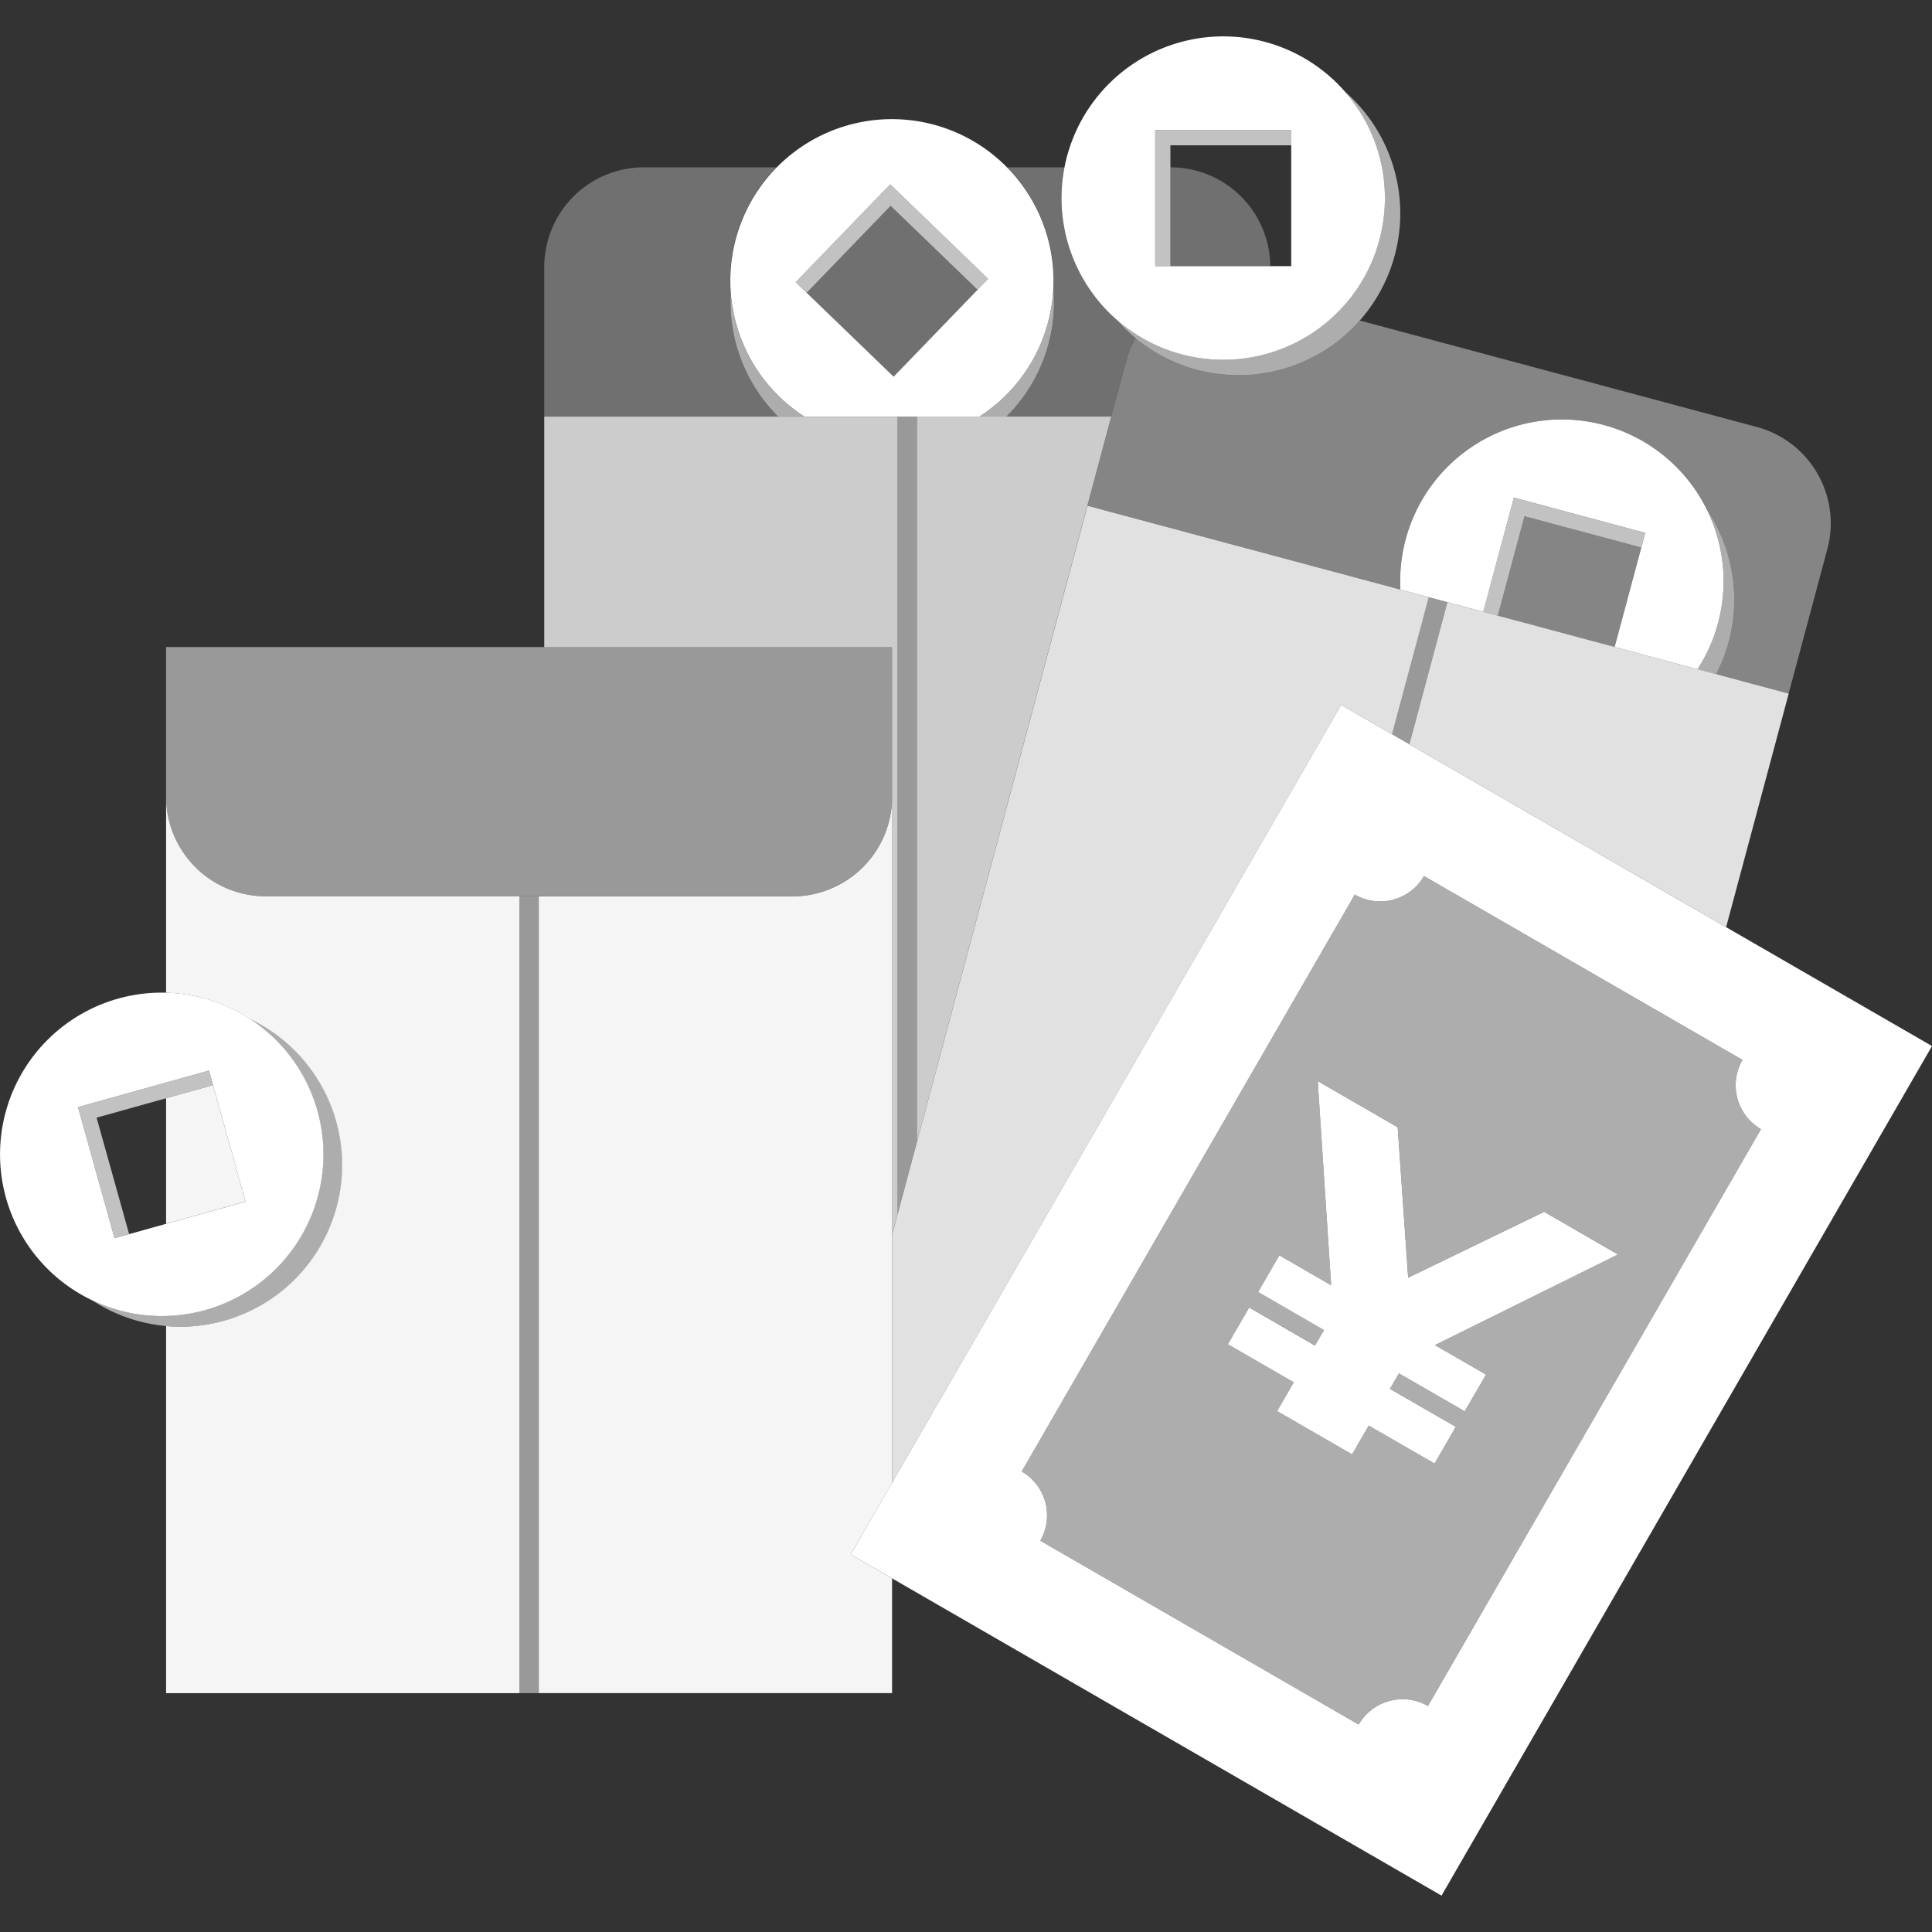
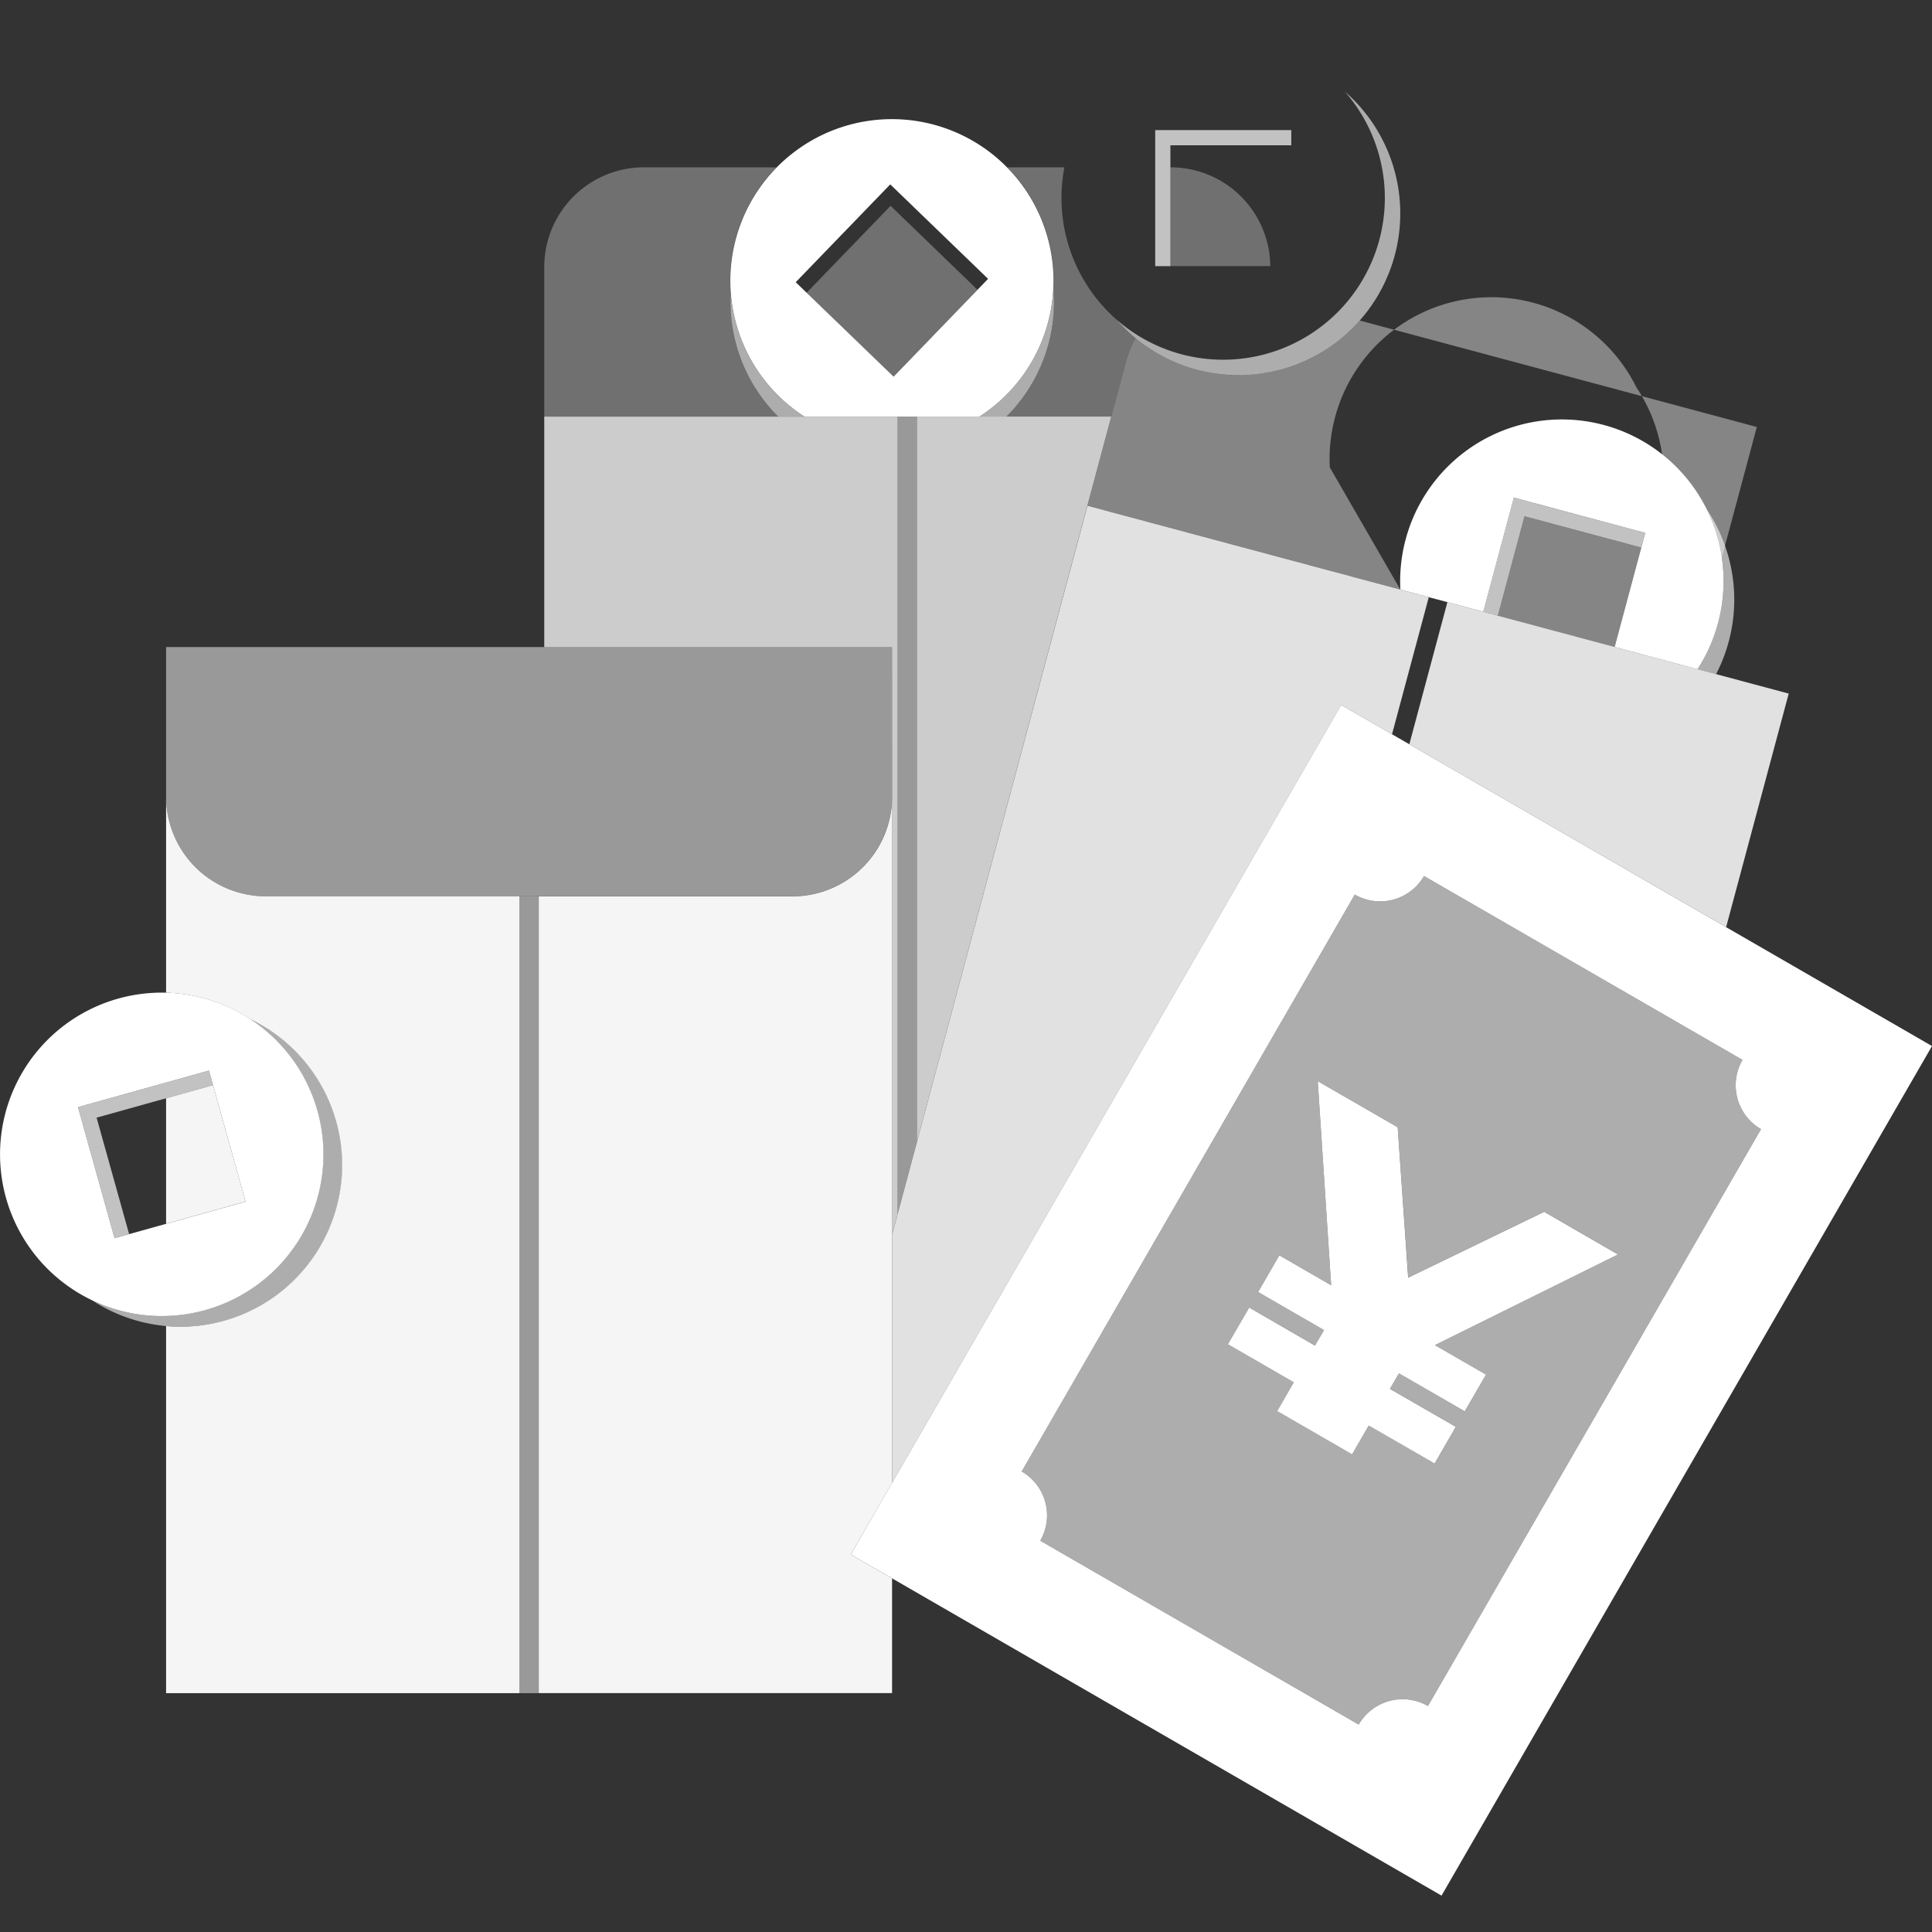
<svg xmlns="http://www.w3.org/2000/svg" viewBox="0 0 300 300">
  <rect x="0" y="0" width="300" height="300" fill="#333333" stroke="none" />
  <g fill="#fff">
    <g fill-rule="evenodd">
      <path d="m 200.51 22.56 v -2.36 h -21.13 v 21.13 h 2.36 v -18.77 z" opacity=".7" />
      <path d="m 208.84 14.23 a 25.11 25.11 0 1 1 -35.43 35.43 25.11 25.11 0 0 0 35.43 -35.43 z" opacity=".6" />
-       <path d="m 179.38 41.33 h 21.12 v -21.13 h -21.12 z m 10.56 -35.68 a 25.11 25.11 0 1 1 -25.11 25.11 25.13 25.13 0 0 1 25.11 -25.11 z" />
      <path d="m 230.31 94.99 l 2.27 .61 4.14 -15.44 18.13 4.86 .61 -2.28 -20.4 -5.46 z" opacity=".7" />
      <path d="m 263.58 103.91 a 25.13 25.13 0 0 0 1.47 -24.78 25.15 25.15 0 0 1 1.42 25.56 z" opacity=".6" />
      <path d="m 217.45 91.55 a 25.11 25.11 0 1 1 46.14 12.36 l -12.87 -3.45 4.75 -17.72 -20.4 -5.47 -4.75 17.72 z" />
      <path d="m 138.53 100.47 h -112.74 v 23.22 a 15.49 15.49 0 0 0 15.49 15.49 h 81.75 a 15.49 15.49 0 0 0 15.49 -15.49 z" opacity=".5" />
      <path d="m 273.45 175.33 a 7.87 7.87 0 0 1 -2.88 -10.75 l -49.45 -28.55 a 7.87 7.87 0 0 1 -10.75 2.88 l -51.72 89.58 a 7.87 7.87 0 0 1 2.88 10.75 l 49.45 28.55 a 7.87 7.87 0 0 1 10.75 -2.88 z m 26.55 -12.9 l -91.74 -52.97 -76.16 131.92 91.74 52.97 z" />
-       <path d="m 221.85 92.72 l 2.9 .78 -5.92 22.07 -2.69 -1.55 z" opacity=".5" />
    </g>
    <path d="m 222.81 208.87 l 7.94 4.58 -3.3 5.7 -10.22 -5.9 -1.4 2.41 10.23 5.9 -3.29 5.7 -10.23 -5.9 -2.58 4.47 -11.64 -6.72 2.58 -4.47 -10.23 -5.91 3.3 -5.7 10.22 5.91 1.4 -2.41 -10.23 -5.91 3.29 -5.7 8.05 4.65 -2.08 -31.69 12.41 7.16 1.63 23.36 21.12 -10.23 11.46 6.62 z" />
    <g fill-rule="evenodd">
      <path d="m 222.81 208.87 l 7.94 4.58 -3.29 5.7 -10.23 -5.91 -1.39 2.41 10.23 5.91 -3.29 5.7 -10.23 -5.91 -2.58 4.47 -11.64 -6.72 2.58 -4.47 -10.23 -5.91 3.29 -5.7 10.23 5.91 1.39 -2.41 -10.23 -5.91 3.29 -5.7 8.05 4.65 -2.08 -31.69 12.41 7.16 1.64 23.36 21.11 -10.23 11.46 6.62 z m 50.64 -33.54 a 7.87 7.87 0 0 1 -2.88 -10.75 l -49.45 -28.55 a 7.87 7.87 0 0 1 -10.75 2.88 l -51.72 89.58 a 7.87 7.87 0 0 1 2.88 10.75 l 49.45 28.55 a 7.87 7.87 0 0 1 10.75 -2.88 z" opacity=".6" />
      <path d="m 142.38 177.31 v -112.62 h 30.17 z m -3 -112.61 h -54.87 v 35.78 h 54.01 v 91.22 l .86 -3.2 z" opacity=".75" />
      <path d="m 142.38 64.69 v 112.62 l -3 11.19 v -123.81 z" opacity=".5" />
      <path d="m 25.79 170.54 v 19.49 l 12.34 -3.45 -5.05 -18.08 z m 57.87 -31.35 h 39.38 a 15.49 15.49 0 0 0 15.49 -15.49 v 106.56 l -6.43 11.12 6.42 3.71 v 17.81 h -54.86 z m -3 123.72 h -54.87 v -57 a 25.11 25.11 0 0 0 13.07 -47.66 25.15 25.15 0 0 0 -13.07 -4.1 v -30.46 a 15.49 15.49 0 0 0 15.49 15.49 h 39.38 z" opacity=".95" />
    </g>
    <path d="m 80.66 139.19 h 3 v 123.72 h -3 z" opacity=".5" />
    <g fill-rule="evenodd">
-       <path d="m 232.58 95.6 l 18.13 4.86 4.14 -15.44 -18.13 -4.86 z m -15.14 -4.06 l -48.59 -13.02 s 3.22 -12.02 6.01 -22.43 a 15.53 15.53 0 0 1 1.47 -3.6 l .63 .5 .22 .17 .74 .54 .34 .24 .75 .49 .82 .49 .7 .39 .79 .4 .88 .41 .26 .11 .84 .34 .91 .33 .78 .25 .86 .25 .96 .24 .81 .17 .53 .1 .83 .12 .54 .07 .84 .08 .55 .04 .86 .03 1.47 -.01 1.01 -.06 1.42 -.15 .93 -.14 1.38 -.28 .6 -.15 1.35 -.39 .72 -.24 1.16 -.44 .69 -.29 1.12 -.53 .65 -.34 1.01 -.58 .68 -.43 q .41 -.27 .81 -.55 l .79 -.58 q .45 -.35 .89 -.71 l .74 -.64 q .36 -.33 .71 -.67 l .72 -.73 .19 -.21 c .11 -.12 .22 -.24 .33 -.36 l 61.66 16.53 a 15.49 15.49 0 0 1 10.95 18.97 l -6.01 22.43 -11.27 -3.02 a 25.15 25.15 0 0 0 -1.42 -25.56 25.12 25.12 0 0 0 -47.61 12.42 z" opacity=".4" />
+       <path d="m 232.58 95.6 l 18.13 4.86 4.14 -15.44 -18.13 -4.86 z m -15.14 -4.06 l -48.59 -13.02 s 3.22 -12.02 6.01 -22.43 a 15.53 15.53 0 0 1 1.47 -3.6 l .63 .5 .22 .17 .74 .54 .34 .24 .75 .49 .82 .49 .7 .39 .79 .4 .88 .41 .26 .11 .84 .34 .91 .33 .78 .25 .86 .25 .96 .24 .81 .17 .53 .1 .83 .12 .54 .07 .84 .08 .55 .04 .86 .03 1.47 -.01 1.01 -.06 1.42 -.15 .93 -.14 1.38 -.28 .6 -.15 1.35 -.39 .72 -.24 1.16 -.44 .69 -.29 1.12 -.53 .65 -.34 1.01 -.58 .68 -.43 q .41 -.27 .81 -.55 l .79 -.58 q .45 -.35 .89 -.71 l .74 -.64 q .36 -.33 .71 -.67 l .72 -.73 .19 -.21 c .11 -.12 .22 -.24 .33 -.36 l 61.66 16.53 l -6.01 22.43 -11.27 -3.02 a 25.15 25.15 0 0 0 -1.42 -25.56 25.12 25.12 0 0 0 -47.61 12.42 z" opacity=".4" />
      <path d="m 181.74 25.98 h .02 a 15.49 15.49 0 0 1 15.49 15.34 h -15.51 z m -29.95 19.02 l -13.5 -13.04 -13.04 13.5 13.5 13.04 z m 20.76 19.7 h -16.29 c .12 -.12 .24 -.24 .35 -.36 a 25.05 25.05 0 0 0 6.96 -19.55 25.05 25.05 0 0 0 -7.15 -18.81 h 8.86 a 25.14 25.14 0 0 0 8.12 23.67 25.33 25.33 0 0 0 2.92 2.84 15.53 15.53 0 0 0 -1.47 3.6 z m -51.99 -38.72 c -.05 .04 -.09 .09 -.13 .14 a 25.07 25.07 0 0 0 -6.96 19.55 25.06 25.06 0 0 0 7.37 19.03 h -36.33 v -23.23 a 15.49 15.49 0 0 1 15.49 -15.49 z" opacity=".3" />
-       <path d="m 151.8 45 l 1.63 -1.7 -15.19 -14.67 -14.68 15.19 1.7 1.64 13.03 -13.5 z" opacity=".7" />
      <path d="m 152.07 64.69 a 25.14 25.14 0 0 0 11.5 -19.9 25.05 25.05 0 0 1 -6.96 19.55 c -.12 .12 -.23 .24 -.35 .36 z m -31.23 0 a 25.06 25.06 0 0 1 -7.37 -19.03 25.15 25.15 0 0 0 11.44 19.03 z" opacity=".6" />
      <path d="m 153.43 43.3 l -15.19 -14.67 -14.68 15.19 15.2 14.67 z m -28.51 21.39 a 25.09 25.09 0 1 1 27.15 0 z" />
      <path d="m 224.75 93.5 l -5.91 22.07 49.19 28.4 9.72 -36.27 z m -86.22 98.2 v 38.56 l 69.74 -120.79 7.88 4.55 5.71 -21.29 -53 -14.2 z" opacity=".85" />
      <path d="m 33.08 168.5 l -.63 -2.26 -20.34 5.68 5.68 20.34 2.26 -.63 -5.05 -18.08 z" opacity=".7" />
      <path d="m 38.87 158.24 a 25.11 25.11 0 1 1 -24.6 43.65 25.11 25.11 0 0 0 24.6 -43.65 z" opacity=".6" />
      <path d="m 32.45 166.24 l -20.34 5.68 5.68 20.35 20.34 -5.68 z m -14.09 -11.18 a 25.11 25.11 0 1 1 -17.43 30.94 25.12 25.12 0 0 1 17.43 -30.94 z" />
    </g>
  </g>
</svg>